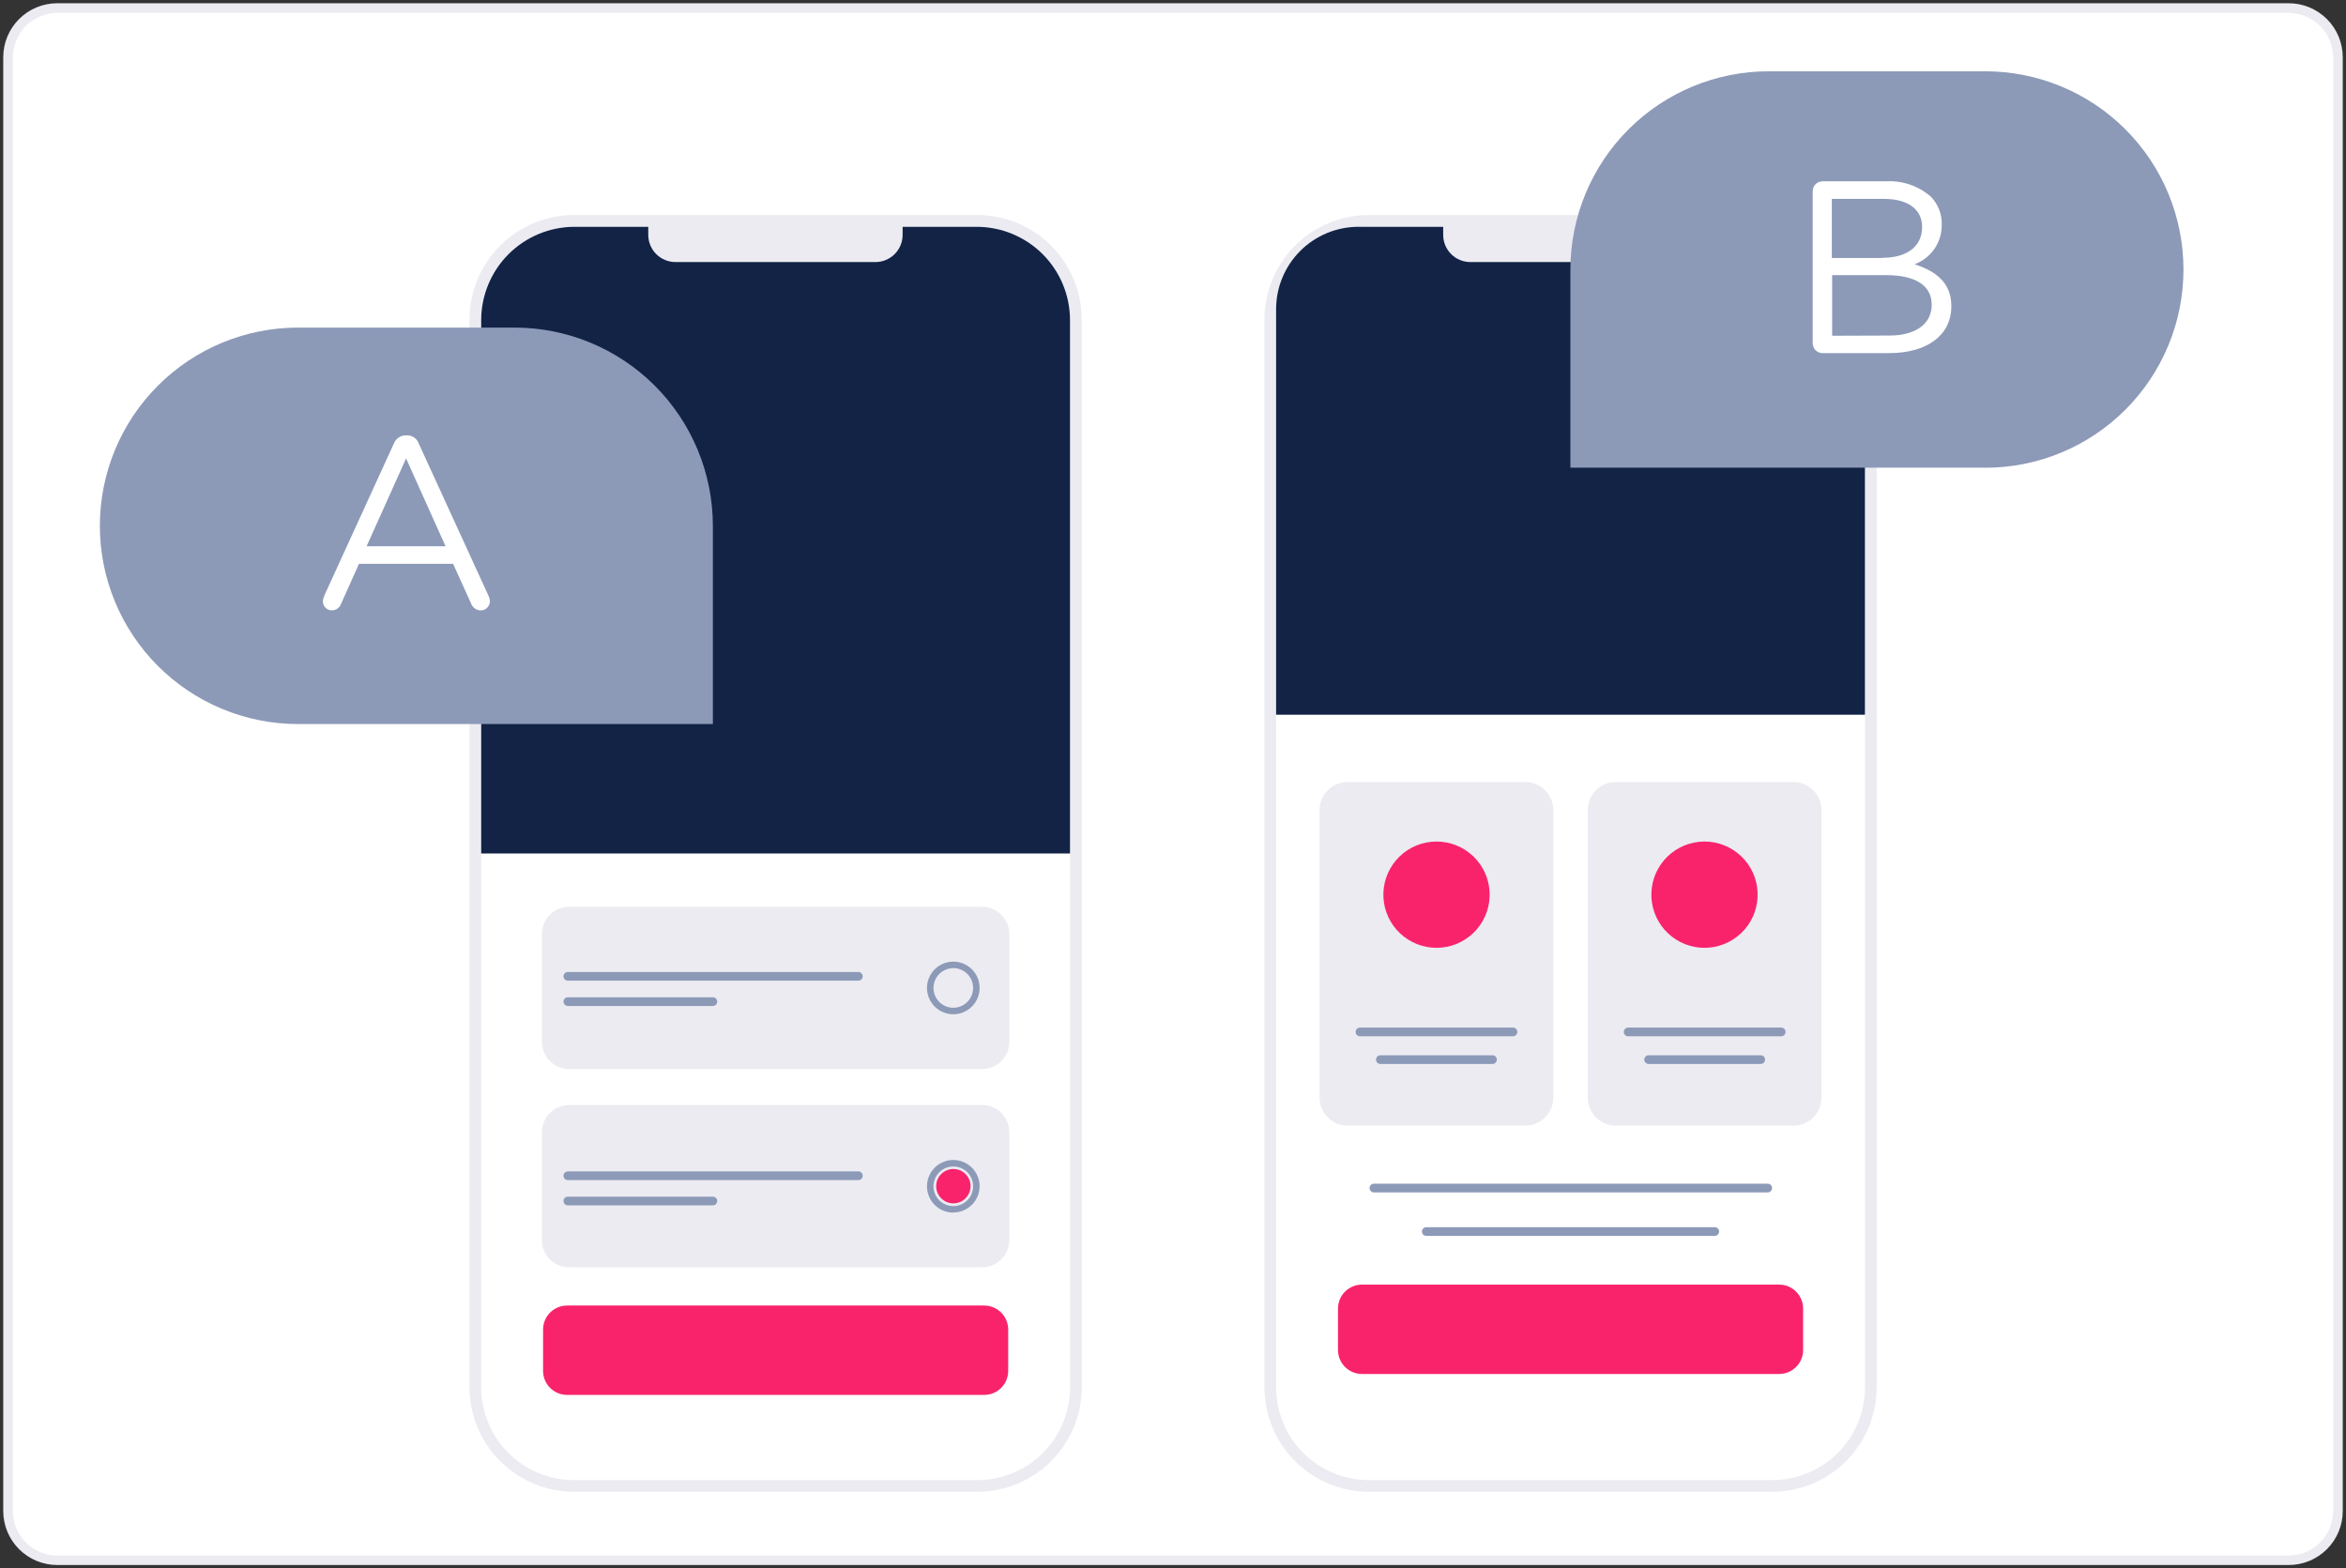
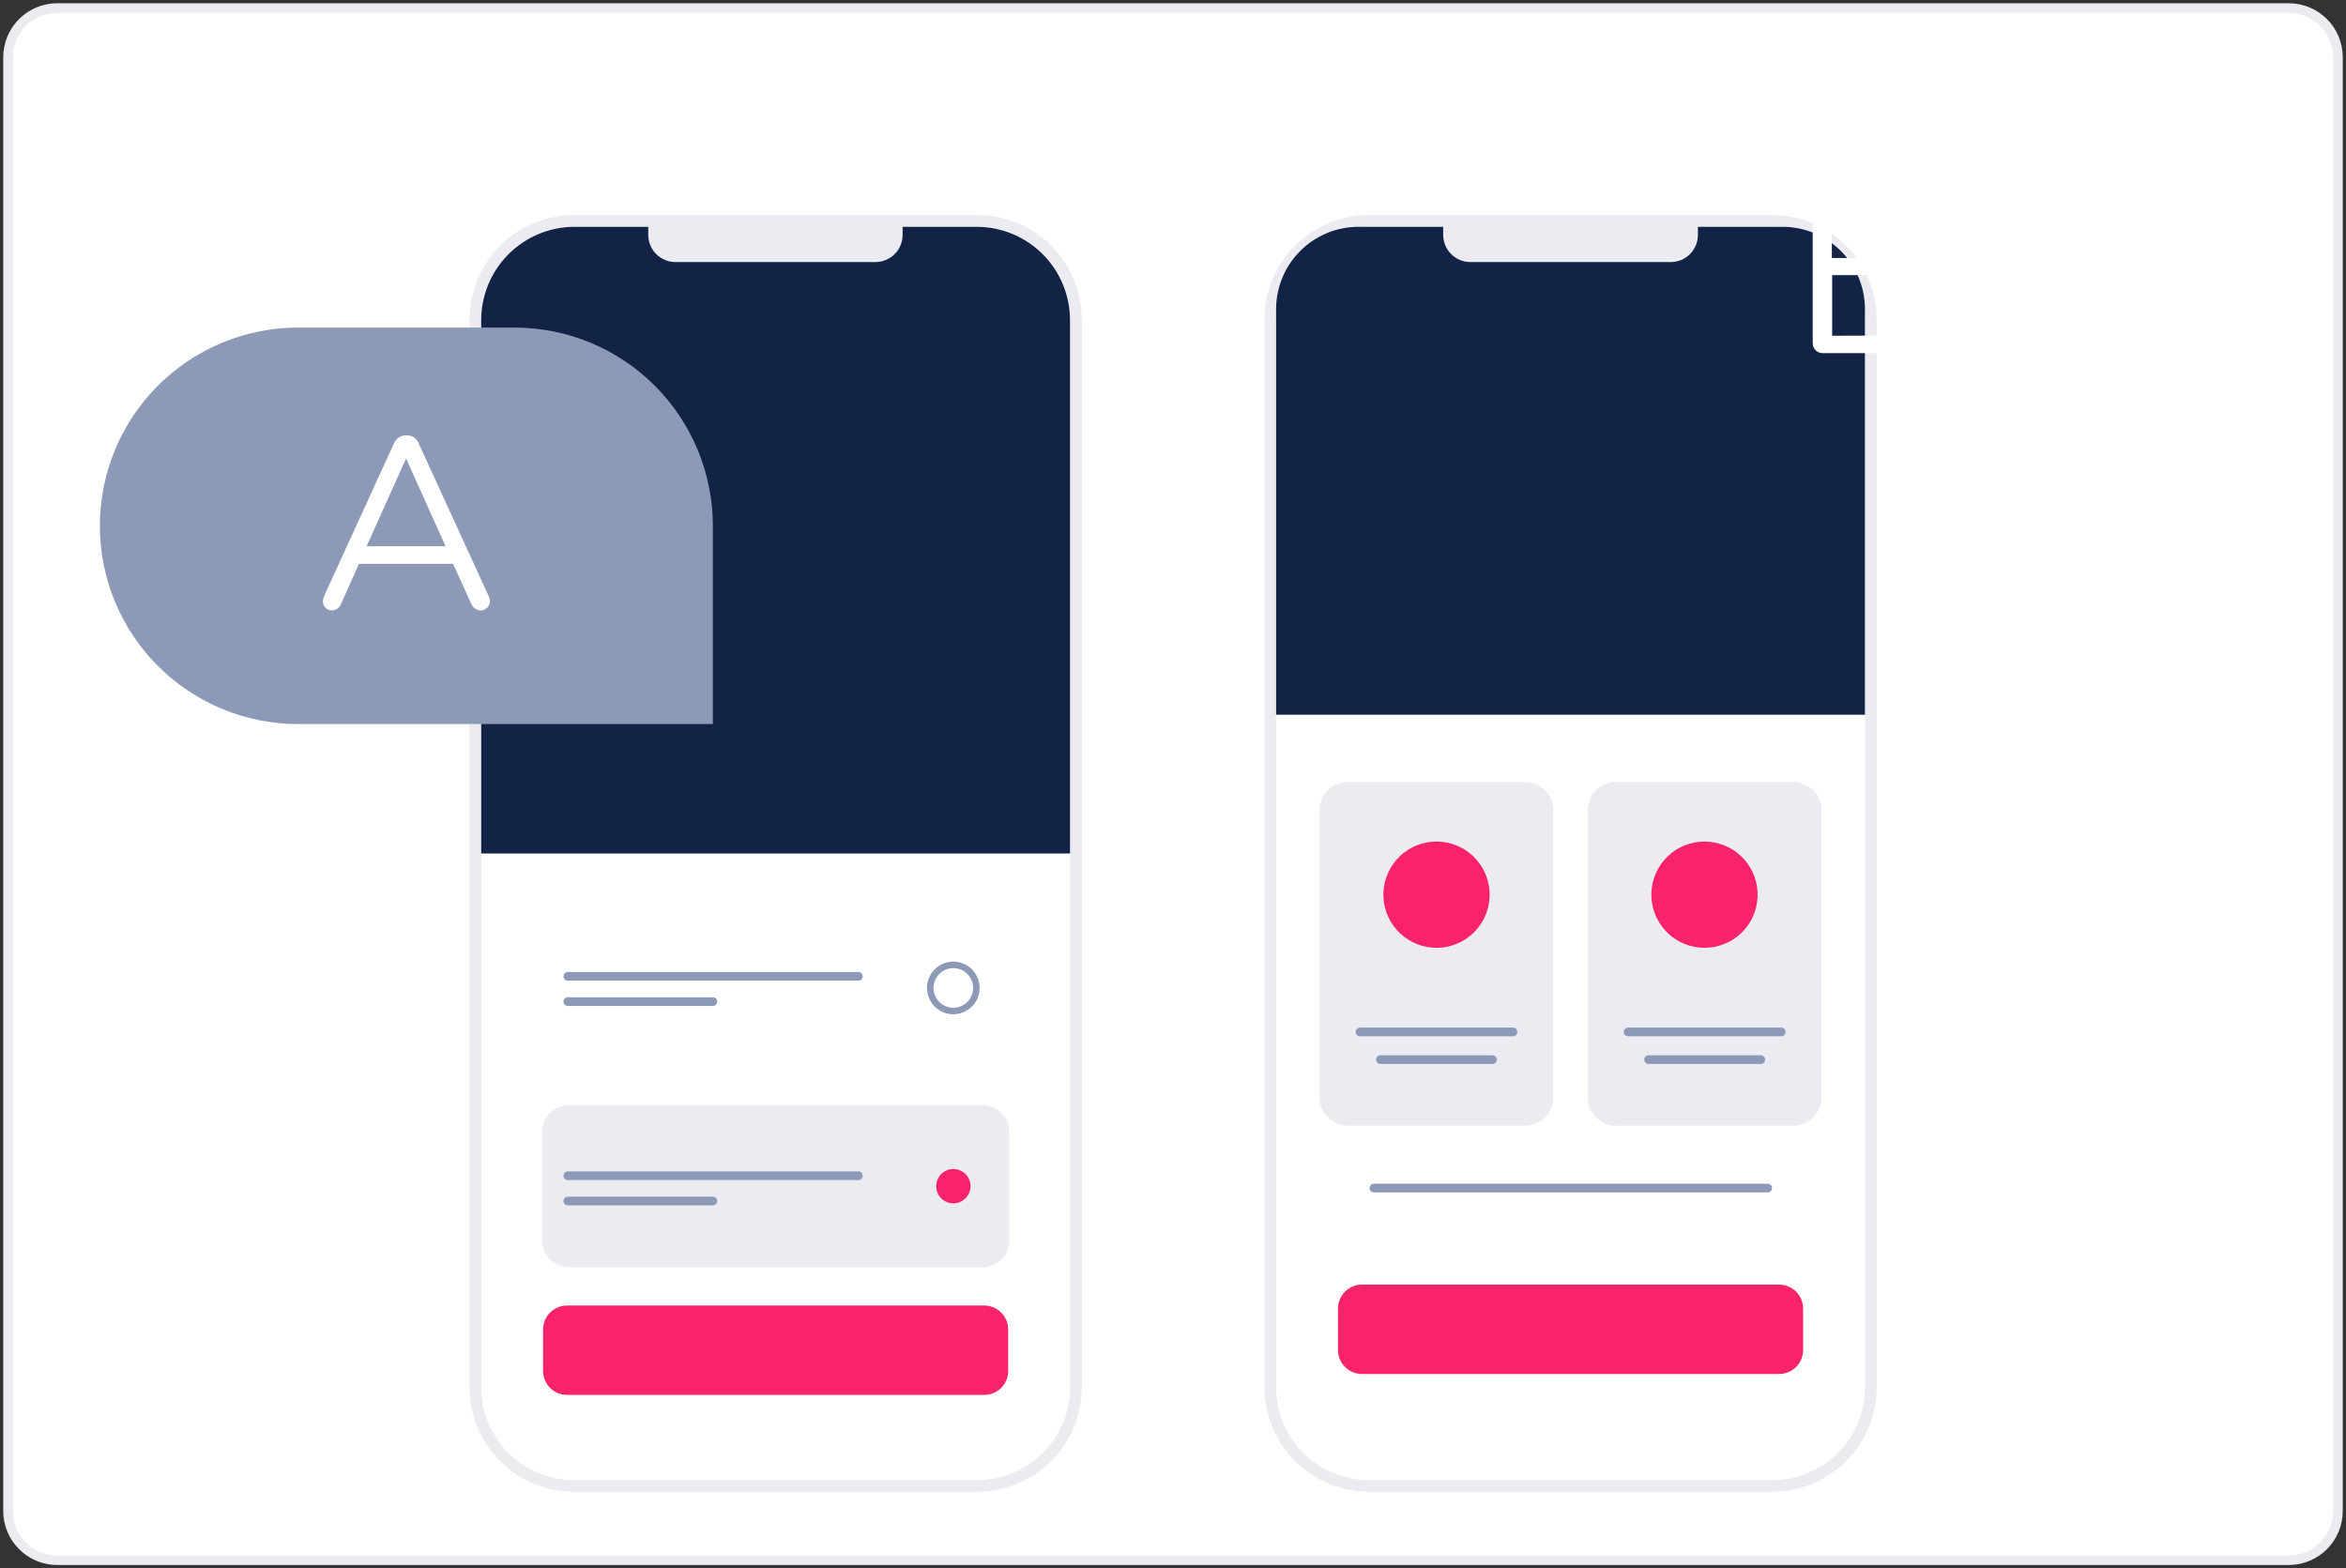
<svg xmlns="http://www.w3.org/2000/svg" width="362" height="242" viewBox="0 0 362 242" fill="none">
  <rect x="0" y="0" width="362" height="242" fill="#333333" stroke="none" />
  <path d="M1 233.16V8.84C1 6.761 1.826 4.767 3.296 3.296C4.767 1.826 6.761 1 8.84 1H353.16C354.19 1 355.209 1.203 356.16 1.597C357.111 1.991 357.976 2.568 358.704 3.296C359.432 4.024 360.009 4.889 360.403 5.84C360.797 6.791 361 7.81 361 8.84V233.16C361 234.19 360.797 235.209 360.403 236.16C360.009 237.111 359.432 237.976 358.704 238.704C357.976 239.432 357.111 240.009 356.16 240.403C355.209 240.797 354.19 241 353.16 241H8.84C6.761 241 4.767 240.174 3.296 238.704C1.826 237.233 1 235.239 1 233.16Z" fill="white" />
  <path d="M1 233.16V8.84C1 6.761 1.826 4.767 3.296 3.296C4.767 1.826 6.761 1 8.84 1H353.16C354.19 1 355.209 1.203 356.16 1.597C357.111 1.991 357.976 2.568 358.704 3.296C359.432 4.024 360.009 4.889 360.403 5.84C360.797 6.791 361 7.81 361 8.84V233.16C361 234.19 360.797 235.209 360.403 236.16C360.009 237.111 359.432 237.976 358.704 238.704C357.976 239.432 357.111 240.009 356.16 240.403C355.209 240.797 354.19 241 353.16 241H8.84C6.761 241 4.767 240.174 3.296 238.704C1.826 237.233 1 235.239 1 233.16Z" stroke="#EBEBF1" stroke-miterlimit="10" />
  <path d="M353.16 1H8.84C6.761 1 4.767 1.826 3.296 3.296C1.826 4.767 1 6.761 1 8.84V233.16C1 235.239 1.826 237.233 3.296 238.704C4.767 240.174 6.761 241 8.84 241H353.16C354.19 241 355.209 240.797 356.16 240.403C357.111 240.009 357.976 239.432 358.704 238.704C359.432 237.976 360.009 237.111 360.403 236.16C360.797 235.209 361 234.19 361 233.16V8.84C361 7.81 360.797 6.791 360.403 5.84C360.009 4.889 359.432 4.024 358.704 3.296C357.976 2.568 357.111 1.991 356.16 1.597C355.209 1.203 354.19 1 353.16 1ZM353.16 2C354.979 2.003 356.722 2.726 358.008 4.012C359.294 5.298 360.017 7.041 360.02 8.86V233.18C360.017 234.999 359.294 236.742 358.008 238.028C356.722 239.314 354.979 240.037 353.16 240.04H8.84C7.021 240.037 5.278 239.314 3.992 238.028C2.706 236.742 1.983 234.999 1.98 233.18V8.84C1.983 7.021 2.706 5.278 3.992 3.992C5.278 2.706 7.021 1.983 8.84 1.98H353.16" fill="#EBEBF1" />
  <path d="M74.25 214.07V49.3C74.255 45.506 75.766 41.868 78.451 39.187C81.136 36.506 84.776 35 88.57 35H150.79C152.671 35 154.533 35.37 156.27 36.09C158.007 36.81 159.586 37.864 160.916 39.194C162.246 40.524 163.3 42.103 164.02 43.84C164.74 45.577 165.11 47.439 165.11 49.32V214.09C165.11 217.888 163.601 221.53 160.916 224.216C158.23 226.901 154.588 228.41 150.79 228.41H88.57C84.772 228.41 81.13 226.901 78.444 224.216C75.759 221.53 74.25 217.888 74.25 214.09V214.07Z" fill="white" />
  <path d="M150.8 33.18H88.57C84.296 33.185 80.199 34.885 77.177 37.907C74.156 40.929 72.456 45.026 72.45 49.3V214.08C72.456 218.353 74.156 222.45 77.177 225.472C80.199 228.494 84.296 230.194 88.57 230.2H150.8C155.074 230.194 159.171 228.494 162.193 225.472C165.215 222.45 166.915 218.353 166.92 214.08V49.3C166.915 45.026 165.215 40.929 162.193 37.907C159.171 34.885 155.074 33.185 150.8 33.18ZM150.8 34.98C154.598 34.98 158.24 36.488 160.926 39.174C163.611 41.859 165.12 45.502 165.12 49.3V214.08C165.12 217.877 163.611 221.52 160.926 224.205C158.24 226.891 154.598 228.4 150.8 228.4H88.57C84.772 228.4 81.13 226.891 78.444 224.205C75.759 221.52 74.25 217.877 74.25 214.08V49.3C74.255 45.505 75.766 41.868 78.451 39.187C81.136 36.506 84.776 35 88.57 35H150.8" fill="#EBEBF1" />
  <path d="M88.64 35H150.72C154.536 35.003 158.194 36.52 160.892 39.218C163.59 41.916 165.107 45.574 165.11 49.39V131.7H74.25V49.39C74.253 45.574 75.77 41.916 78.468 39.218C81.166 36.52 84.824 35.003 88.64 35Z" fill="#122346" />
  <path d="M100 34H139.28V36.24C139.28 37.354 138.837 38.422 138.05 39.21C137.262 39.998 136.194 40.44 135.08 40.44H104.23C103.116 40.44 102.048 39.998 101.26 39.21C100.473 38.422 100.03 37.354 100.03 36.24V34H100Z" fill="#EBEBF1" />
-   <path d="M83.62 160.77V144.13C83.62 143.016 84.063 141.947 84.85 141.16C85.638 140.372 86.706 139.93 87.82 139.93H151.54C152.092 139.93 152.638 140.038 153.147 140.249C153.657 140.46 154.12 140.77 154.51 141.16C154.9 141.55 155.209 142.013 155.42 142.522C155.631 143.032 155.74 143.578 155.74 144.13V160.77C155.74 161.884 155.298 162.952 154.51 163.74C153.722 164.527 152.654 164.97 151.54 164.97H87.82C86.706 164.97 85.638 164.527 84.85 163.74C84.063 162.952 83.62 161.884 83.62 160.77Z" fill="#EBEBF1" />
  <path d="M83.62 191.359V174.719C83.62 173.606 84.063 172.537 84.85 171.75C85.638 170.962 86.706 170.52 87.82 170.52H151.54C152.092 170.52 152.638 170.628 153.147 170.839C153.657 171.05 154.12 171.36 154.51 171.75C154.9 172.14 155.209 172.603 155.42 173.112C155.631 173.622 155.74 174.168 155.74 174.719V191.359C155.74 192.473 155.298 193.542 154.51 194.329C153.722 195.117 152.654 195.56 151.54 195.56H87.82C86.706 195.56 85.638 195.117 84.85 194.329C84.063 193.542 83.62 192.473 83.62 191.359Z" fill="#EBEBF1" />
  <path d="M147.1 149.391C146.495 149.391 145.903 149.57 145.4 149.906C144.897 150.243 144.505 150.72 144.273 151.28C144.041 151.839 143.981 152.454 144.099 153.048C144.217 153.641 144.508 154.186 144.936 154.614C145.364 155.042 145.909 155.334 146.503 155.452C147.097 155.57 147.712 155.509 148.271 155.278C148.83 155.046 149.308 154.654 149.644 154.151C149.981 153.647 150.16 153.056 150.16 152.451C150.16 151.639 149.838 150.861 149.264 150.287C148.69 149.713 147.912 149.391 147.1 149.391ZM147.1 156.511C146.297 156.511 145.512 156.273 144.844 155.826C144.177 155.38 143.656 154.746 143.349 154.004C143.042 153.262 142.961 152.446 143.118 151.659C143.275 150.871 143.661 150.148 144.229 149.58C144.797 149.012 145.52 148.625 146.308 148.469C147.096 148.312 147.912 148.392 148.654 148.7C149.396 149.007 150.03 149.527 150.476 150.195C150.922 150.863 151.16 151.648 151.16 152.451C151.16 153.527 150.732 154.56 149.971 155.321C149.209 156.083 148.177 156.511 147.1 156.511Z" fill="#8C9AB8" />
-   <path d="M147.1 180C146.495 180 145.903 180.18 145.4 180.516C144.897 180.852 144.505 181.33 144.273 181.889C144.041 182.448 143.981 183.063 144.099 183.657C144.217 184.251 144.508 184.796 144.936 185.224C145.364 185.652 145.909 185.943 146.503 186.061C147.097 186.179 147.712 186.119 148.271 185.887C148.83 185.655 149.308 185.263 149.644 184.76C149.981 184.257 150.16 183.665 150.16 183.06C150.16 182.248 149.838 181.47 149.264 180.896C148.69 180.322 147.912 180 147.1 180ZM147.1 187.12C146.297 187.12 145.512 186.882 144.844 186.436C144.177 185.99 143.656 185.356 143.349 184.614C143.042 183.872 142.961 183.056 143.118 182.268C143.275 181.48 143.661 180.757 144.229 180.189C144.797 179.621 145.52 179.235 146.308 179.078C147.096 178.921 147.912 179.002 148.654 179.309C149.396 179.616 150.03 180.137 150.476 180.804C150.922 181.472 151.16 182.257 151.16 183.06C151.155 184.133 150.725 185.161 149.964 185.918C149.203 186.675 148.173 187.1 147.1 187.1V187.12Z" fill="#8C9AB8" />
  <path d="M147.1 180.391C147.758 180.388 148.394 180.631 148.884 181.072C149.373 181.512 149.68 182.119 149.747 182.775C149.813 183.43 149.633 184.086 149.241 184.615C148.85 185.145 148.275 185.51 147.63 185.639C146.984 185.768 146.313 185.652 145.748 185.314C145.184 184.976 144.765 184.439 144.574 183.809C144.383 183.179 144.433 182.5 144.716 181.905C144.998 181.31 145.491 180.842 146.1 180.591C146.417 180.459 146.757 180.391 147.1 180.391Z" fill="#F9236C" />
  <path d="M46 50.55H79.39C87.505 50.55 95.288 53.772 101.028 59.508C106.768 65.244 109.995 73.025 110 81.14V111.73H46C37.887 111.73 30.107 108.507 24.37 102.77C18.633 97.033 15.41 89.253 15.41 81.14C15.41 73.027 18.633 65.246 24.37 59.509C30.107 53.773 37.887 50.55 46 50.55Z" fill="#8C9AB8" />
  <path d="M68.75 84.29L62.66 70.74L56.57 84.29H68.75ZM50 92L60.75 68.5C60.891 68.112 61.147 67.777 61.486 67.54C61.824 67.304 62.227 67.178 62.64 67.18H62.79C63.2 67.171 63.601 67.295 63.934 67.533C64.268 67.771 64.515 68.11 64.64 68.5L75.41 92C75.52 92.239 75.585 92.497 75.6 92.76C75.6 93.142 75.448 93.508 75.178 93.778C74.908 94.048 74.542 94.2 74.16 94.2C73.832 94.186 73.515 94.074 73.251 93.878C72.987 93.682 72.788 93.411 72.68 93.1L69.92 87.01H55.39L52.63 93.18C52.525 93.477 52.33 93.733 52.071 93.912C51.813 94.092 51.505 94.186 51.19 94.18C51.011 94.181 50.834 94.147 50.668 94.079C50.502 94.011 50.352 93.911 50.225 93.785C50.099 93.658 49.999 93.508 49.931 93.342C49.863 93.177 49.829 92.999 49.83 92.82C49.829 92.545 49.894 92.274 50.02 92.03L50 92Z" fill="white" />
  <path d="M83.8 211.55V205.16C83.8 204.179 84.19 203.238 84.883 202.544C85.577 201.85 86.519 201.46 87.5 201.46H151.87C152.851 201.46 153.792 201.85 154.486 202.544C155.18 203.238 155.57 204.179 155.57 205.16V211.55C155.57 212.531 155.18 213.472 154.486 214.166C153.792 214.86 152.851 215.25 151.87 215.25H87.5C86.519 215.25 85.577 214.86 84.883 214.166C84.19 213.472 83.8 212.531 83.8 211.55Z" fill="#F9236C" />
  <path d="M132.45 151.33H87.62C87.442 151.33 87.272 151.26 87.146 151.134C87.021 151.008 86.95 150.838 86.95 150.66C86.95 150.483 87.021 150.312 87.146 150.187C87.272 150.061 87.442 149.99 87.62 149.99H132.45C132.628 149.99 132.798 150.061 132.924 150.187C133.05 150.312 133.12 150.483 133.12 150.66C133.12 150.838 133.05 151.008 132.924 151.134C132.798 151.26 132.628 151.33 132.45 151.33Z" fill="#8C9AB8" />
  <path d="M110 155.231H87.62C87.442 155.231 87.272 155.16 87.146 155.034C87.021 154.909 86.95 154.738 86.95 154.561C86.95 154.383 87.021 154.212 87.146 154.087C87.272 153.961 87.442 153.891 87.62 153.891H110C110.178 153.891 110.348 153.961 110.474 154.087C110.6 154.212 110.67 154.383 110.67 154.561C110.67 154.738 110.6 154.909 110.474 155.034C110.348 155.16 110.178 155.231 110 155.231Z" fill="#8C9AB8" />
  <path d="M132.45 182.1H87.62C87.442 182.1 87.272 182.029 87.146 181.904C87.021 181.778 86.95 181.608 86.95 181.43C86.95 181.252 87.021 181.082 87.146 180.956C87.272 180.83 87.442 180.76 87.62 180.76H132.45C132.628 180.76 132.798 180.83 132.924 180.956C133.05 181.082 133.12 181.252 133.12 181.43C133.12 181.608 133.05 181.778 132.924 181.904C132.798 182.029 132.628 182.1 132.45 182.1Z" fill="#8C9AB8" />
  <path d="M110 186H87.62C87.442 186 87.272 185.929 87.146 185.804C87.021 185.678 86.95 185.508 86.95 185.33C86.95 185.152 87.021 184.982 87.146 184.856C87.272 184.731 87.442 184.66 87.62 184.66H110C110.178 184.66 110.348 184.731 110.474 184.856C110.6 184.982 110.67 185.152 110.67 185.33C110.67 185.508 110.6 185.678 110.474 185.804C110.348 185.929 110.178 186 110 186Z" fill="#8C9AB8" />
  <path d="M196.91 214.07V49.3C196.915 45.506 198.427 41.868 201.111 39.187C203.796 36.506 207.436 35 211.23 35H273.45C277.248 35 280.89 36.509 283.576 39.194C286.261 41.88 287.77 45.522 287.77 49.32V214.09C287.77 217.888 286.261 221.53 283.576 224.216C280.89 226.901 277.248 228.41 273.45 228.41H211.23C209.35 228.41 207.488 228.04 205.75 227.32C204.013 226.6 202.434 225.546 201.104 224.216C199.775 222.886 198.72 221.307 198 219.57C197.281 217.833 196.91 215.97 196.91 214.09V214.07Z" fill="white" />
  <path d="M273.46 33.18H211.23C206.957 33.185 202.86 34.885 199.838 37.907C196.816 40.929 195.116 45.026 195.11 49.3V214.08C195.116 218.353 196.816 222.45 199.838 225.472C202.86 228.494 206.957 230.194 211.23 230.2H273.46C277.734 230.194 281.831 228.494 284.853 225.472C287.875 222.45 289.575 218.353 289.58 214.08V49.3C289.575 45.026 287.875 40.929 284.853 37.907C281.831 34.885 277.734 33.185 273.46 33.18ZM273.46 34.98C277.258 34.98 280.901 36.488 283.586 39.174C286.272 41.859 287.78 45.502 287.78 49.3V214.08C287.78 217.877 286.272 221.52 283.586 224.205C280.901 226.891 277.258 228.4 273.46 228.4H211.23C207.432 228.4 203.79 226.891 201.105 224.205C198.419 221.52 196.91 217.877 196.91 214.08V49.3C196.916 45.505 198.427 41.868 201.112 39.187C203.797 36.506 207.436 35 211.23 35H273.46" fill="#EBEBF1" />
  <path d="M209.61 35H275.07C278.438 35.003 281.666 36.342 284.047 38.723C286.429 41.104 287.768 44.333 287.77 47.7V110.29H196.91V47.7C196.913 44.333 198.252 41.104 200.633 38.723C203.014 36.342 206.243 35.003 209.61 35Z" fill="#122346" />
  <path d="M222.7 34H262V36.24C262 37.354 261.558 38.422 260.77 39.21C259.983 39.998 258.914 40.44 257.8 40.44H226.89C225.777 40.44 224.708 39.998 223.921 39.21C223.133 38.422 222.69 37.354 222.69 36.24V34H222.7Z" fill="#EBEBF1" />
  <path d="M203.62 169.33V125C203.62 124.432 203.732 123.871 203.949 123.346C204.166 122.822 204.484 122.346 204.885 121.945C205.287 121.544 205.763 121.226 206.287 121.008C206.811 120.791 207.373 120.68 207.94 120.68H235.36C236.506 120.68 237.605 121.135 238.415 121.945C239.225 122.755 239.68 123.854 239.68 125V169.38C239.68 170.525 239.225 171.624 238.415 172.434C237.605 173.244 236.506 173.7 235.36 173.7H207.94C207.373 173.7 206.811 173.588 206.287 173.371C205.763 173.154 205.287 172.835 204.885 172.434C204.484 172.033 204.166 171.557 203.949 171.033C203.732 170.509 203.62 169.947 203.62 169.38V169.33Z" fill="#EBEBF1" />
-   <path d="M306.32 72.17H242.32V41.58C242.328 33.465 245.558 25.686 251.3 19.951C257.042 14.217 264.825 10.997 272.94 11H306.33C314.443 11 322.224 14.223 327.961 19.96C333.697 25.696 336.92 33.477 336.92 41.59C336.92 49.703 333.697 57.484 327.961 63.22C322.224 68.957 314.443 72.18 306.33 72.18L306.32 72.17Z" fill="#8C9AB8" />
  <path d="M291.56 51.78C295.56 51.78 298.07 50 298.07 47.05V47C298.07 44.12 295.65 42.46 291.07 42.46H282.71V51.81L291.56 51.78ZM290.5 39.78C294.09 39.78 296.59 38.15 296.59 35.05V35C296.59 32.39 294.51 30.69 290.72 30.69H282.66V39.81H290.5V39.78ZM279.71 29.49C279.71 29.095 279.865 28.715 280.142 28.433C280.418 28.15 280.795 27.988 281.19 27.98H291C293.525 27.83 296.008 28.673 297.92 30.33C298.471 30.888 298.906 31.55 299.198 32.278C299.49 33.007 299.633 33.786 299.62 34.57V34.65C299.645 35.982 299.254 37.288 298.501 38.387C297.748 39.486 296.671 40.322 295.42 40.78C298.56 41.78 301.1 43.54 301.1 47.18V47.26C301.1 51.8 297.28 54.49 291.49 54.49H281.19C280.796 54.48 280.421 54.316 280.144 54.035C279.868 53.753 279.712 53.374 279.71 52.98V29.49Z" fill="white" />
  <path d="M245 169.33V125C245 123.854 245.455 122.755 246.265 121.945C247.075 121.135 248.174 120.68 249.32 120.68H276.74C277.886 120.68 278.985 121.135 279.795 121.945C280.605 122.755 281.06 123.854 281.06 125V169.38C281.06 170.525 280.605 171.624 279.795 172.434C278.985 173.244 277.886 173.7 276.74 173.7H249.33C248.184 173.7 247.085 173.244 246.275 172.434C245.465 171.624 245.01 170.525 245.01 169.38L245 169.33Z" fill="#EBEBF1" />
  <path d="M272.73 184H212C211.822 184 211.652 183.929 211.526 183.804C211.401 183.678 211.33 183.508 211.33 183.33C211.33 183.152 211.401 182.982 211.526 182.856C211.652 182.731 211.822 182.66 212 182.66H272.77C272.948 182.66 273.118 182.731 273.244 182.856C273.369 182.982 273.44 183.152 273.44 183.33C273.44 183.508 273.369 183.678 273.244 183.804C273.118 183.929 272.948 184 272.77 184H272.73Z" fill="#8C9AB8" />
-   <path d="M264.6 190.71H220.08C219.903 190.71 219.732 190.64 219.606 190.514C219.481 190.388 219.41 190.218 219.41 190.04C219.41 189.862 219.481 189.692 219.606 189.566C219.732 189.441 219.903 189.37 220.08 189.37H264.6C264.778 189.37 264.948 189.441 265.074 189.566C265.2 189.692 265.27 189.862 265.27 190.04C265.27 190.218 265.2 190.388 265.074 190.514C264.948 190.64 264.778 190.71 264.6 190.71Z" fill="#8C9AB8" />
  <path d="M206.46 208.32V201.931C206.46 200.949 206.85 200.008 207.544 199.314C208.238 198.62 209.179 198.23 210.16 198.23H274.53C275.511 198.23 276.452 198.62 277.146 199.314C277.84 200.008 278.23 200.949 278.23 201.931V208.32C278.23 208.806 278.134 209.288 277.948 209.736C277.762 210.185 277.49 210.593 277.146 210.937C276.803 211.28 276.395 211.553 275.946 211.739C275.497 211.925 275.016 212.021 274.53 212.021H210.16C209.674 212.021 209.193 211.925 208.744 211.739C208.295 211.553 207.887 211.28 207.544 210.937C207.2 210.593 206.928 210.185 206.742 209.736C206.556 209.288 206.46 208.806 206.46 208.32Z" fill="#F9236C" />
  <path d="M233.46 159.91H209.85C209.672 159.91 209.502 159.84 209.376 159.714C209.25 159.588 209.18 159.418 209.18 159.24C209.18 159.063 209.25 158.892 209.376 158.767C209.502 158.641 209.672 158.57 209.85 158.57H233.46C233.548 158.57 233.635 158.588 233.716 158.621C233.797 158.655 233.871 158.704 233.933 158.767C233.996 158.829 234.045 158.903 234.079 158.984C234.112 159.065 234.13 159.152 234.13 159.24C234.13 159.328 234.112 159.415 234.079 159.497C234.045 159.578 233.996 159.652 233.933 159.714C233.871 159.776 233.797 159.826 233.716 159.859C233.635 159.893 233.548 159.91 233.46 159.91Z" fill="#8C9AB8" />
  <path d="M230.3 164.18H213C212.822 164.18 212.652 164.109 212.526 163.984C212.401 163.858 212.33 163.688 212.33 163.51C212.33 163.332 212.401 163.162 212.526 163.036C212.652 162.91 212.822 162.84 213 162.84H230.3C230.478 162.84 230.648 162.91 230.774 163.036C230.899 163.162 230.97 163.332 230.97 163.51C230.97 163.688 230.899 163.858 230.774 163.984C230.648 164.109 230.478 164.18 230.3 164.18Z" fill="#8C9AB8" />
  <path d="M274.85 159.91H251.23C251.052 159.91 250.881 159.84 250.756 159.714C250.63 159.588 250.56 159.418 250.56 159.24C250.56 159.063 250.63 158.892 250.756 158.767C250.881 158.641 251.052 158.57 251.23 158.57H274.85C275.027 158.57 275.198 158.641 275.323 158.767C275.449 158.892 275.52 159.063 275.52 159.24C275.52 159.418 275.449 159.588 275.323 159.714C275.198 159.84 275.027 159.91 274.85 159.91Z" fill="#8C9AB8" />
  <path d="M271.69 164.18H254.39C254.212 164.18 254.042 164.109 253.916 163.984C253.79 163.858 253.72 163.688 253.72 163.51C253.72 163.332 253.79 163.162 253.916 163.036C254.042 162.91 254.212 162.84 254.39 162.84H271.69C271.867 162.84 272.038 162.91 272.164 163.036C272.289 163.162 272.36 163.332 272.36 163.51C272.36 163.688 272.289 163.858 272.164 163.984C272.038 164.109 271.867 164.18 271.69 164.18Z" fill="#8C9AB8" />
  <path d="M221.65 129.859C223.755 129.856 225.781 130.663 227.307 132.112C228.834 133.562 229.745 135.542 229.851 137.645C229.958 139.747 229.252 141.81 227.879 143.406C226.506 145.002 224.573 146.009 222.478 146.219C220.383 146.428 218.288 145.824 216.627 144.531C214.965 143.239 213.865 141.357 213.553 139.275C213.24 137.193 213.741 135.071 214.951 133.348C216.16 131.625 217.986 130.433 220.05 130.019C220.577 129.914 221.113 129.86 221.65 129.859Z" fill="#F9236C" />
  <path d="M263.001 129.859C265.106 129.856 267.131 130.663 268.658 132.112C270.185 133.562 271.096 135.542 271.202 137.645C271.308 139.747 270.602 141.81 269.23 143.406C267.857 145.002 265.923 146.009 263.828 146.219C261.734 146.428 259.639 145.824 257.977 144.531C256.316 143.239 255.215 141.357 254.903 139.275C254.591 137.193 255.092 135.071 256.301 133.348C257.511 131.625 259.337 130.433 261.401 130.019C261.927 129.914 262.463 129.86 263.001 129.859Z" fill="#F9236C" />
</svg>